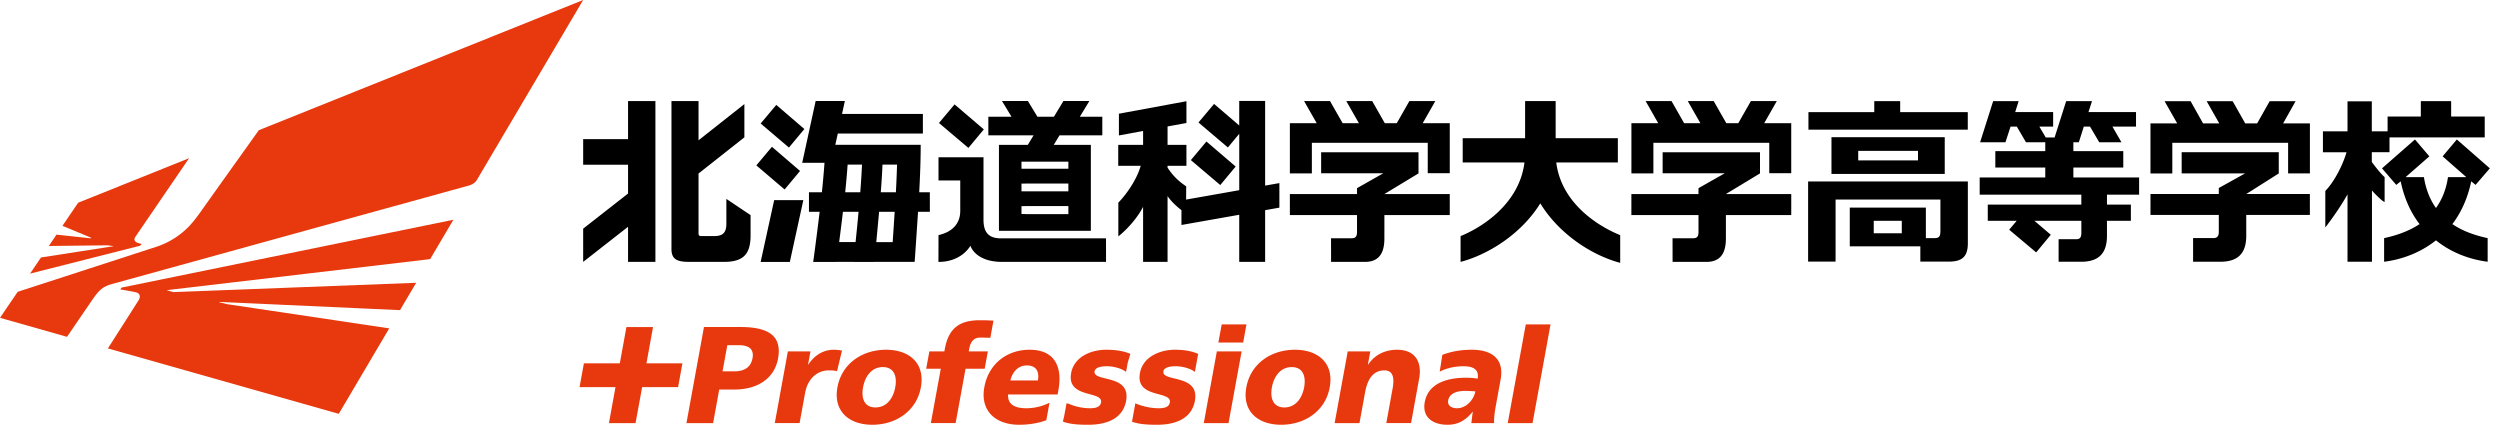
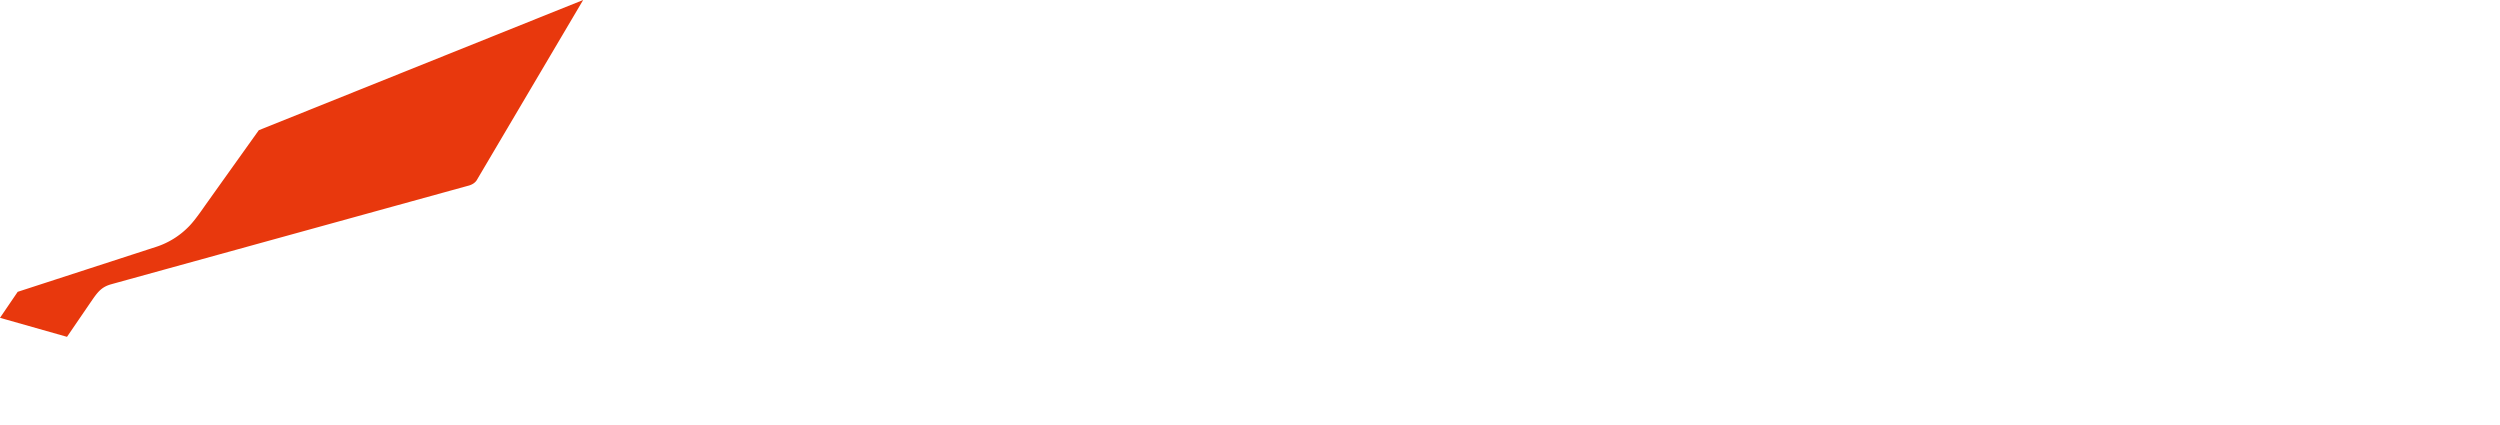
<svg xmlns="http://www.w3.org/2000/svg" width="206" height="35">
-   <path d="M108.097 11.766h9.549v2.507h1.814v-4.121h-2.229l1.039-1.825h-2.136l-1.041 1.825h-.985l-1.04-1.825h-2.135l1.04 1.825h-1.339l-1.042-1.825h-2.136l1.041 1.825h-2.212v4.136h1.812v-2.522zm3.721 7.352c0 .381-.138.513-.428.513l-1.712.002.003 1.946h2.8c1.37 0 1.593-1.043 1.593-1.941V17.72h5.386v-1.73h-5.386v-.001l2.811-1.701v-1.74h-8.023v1.727h5.127l-2.171 1.231v.484h-5.533v1.73h5.533v1.398zm8.533 2.463l.001-2.127c1.798-.728 4.844-2.677 5.265-6.067h-5.09v-1.998h5.142V8.327h2.517v3.062h5.125v1.998h-5.076c.423 3.38 3.47 5.261 5.269 5.99v2.281c-2.334-.617-5.044-2.376-6.583-4.902-1.539 2.492-4.243 4.209-6.57 4.825m-63.53-.001h2.812c1.552 0 2.215-.565 2.215-2.189v-1.665l-1.995-1.336v2.041c0 .803-.35 1.022-1.017 1.022h-1.059c-.178 0-.218-.088-.218-.21v-4.944l3.778-2.982V8.576l-3.778 2.984V8.327h-2.23v12.196c-.001.888.526 1.057 1.492 1.057m-5.07 0h2.255V8.327h-2.255v3.139h-3.698v2.106h3.698v2.376l-3.698 2.893v2.739l3.698-2.892v2.892zm33.358-10.428H81.44V9.617h1.907l-.783-1.293h2.135l.784 1.293h1.362l.781-1.293h2.138l-.784 1.293h1.851v1.535h-3.526l-.475.786h3.057v7.078h-7.573v-7.078h2.379l.474-.786h-.058zm2.925 5.826h-3.558v.007h-.306v.648h.306v.012h3.558v-.667zm0-1.853h-3.558v.002h-.306v.638h3.864v-.64zm0-1.805H84.17v.582h3.864v-.582zm-8.073 6.927s.371 1.333 2.619 1.333h8.557l-.002-1.941-8.238.001h-.417c-1.04 0-1.44-.515-1.44-1.541V12.96h-3.707v1.912h1.792v2.501c0 1.109-.718 1.759-1.792 1.999l-.005 2.21c1.949-.001 2.633-1.335 2.633-1.335m1.106-9.585l-2.411-2.059-1.286 1.531 2.426 2.055 1.271-1.527zm18.343.999l-1.283 1.532 2.424 2.055 1.268-1.526-2.409-2.061zm-7.259 5.038v2.78s1.275-.973 2.04-2.433v4.533h2.016v-5.425c.051.09.416.608 1.145 1.162v1.223l4.761-.842v3.881h2.134v-4.259l1.175-.209v-2.023l-1.175.208v-6.98h-2.134v2.025l-2.073-1.776-1.286 1.529 2.424 2.058.936-1.127v4.648l-4.378.774.008-1.089c-.611-.419-1.026-.787-1.537-1.537v-.158h1.555v-1.724h-1.555V10.42l1.555-.286V8.342l-5.564 1.027v1.792l1.993-.368v1.144h-2.049v1.727h1.851c-.298 1.051-1.063 2.225-1.842 3.035m-28.359-.209h2.402l-1.111 5.091h-2.406l1.115-5.091zm2.487-5.858l-2.314-1.989-1.287 1.533 2.329 1.982 1.272-1.526zm-.356 3.454l-2.315-1.99-1.286 1.532 2.33 1.985 1.271-1.527zm6.128 7.494l-.001.001h-1.729l.001-.001h-1.395v.001h-1.919s.249-1.786.531-4.127h-.881v-1.611h1.065c.103-.971.17-1.792.215-2.426h-1.837l1.108-5.092h2.406l-.23 1.064h6.66l.001 1.615h-7.012l-.204.93h7.035s.014 1.496-.122 3.909h.875l.003 1.611h-.975c-.15 2.342-.277 4.127-.277 4.127h-1.92v-.001h-1.398zm1.67-4.126h-1.284c-.085.951-.168 1.811-.231 2.496h1.351c.048-.685.102-1.546.164-2.496m.1-1.612a90.67 90.67 0 00.096-2.277h-1.2c-.025.612-.069 1.38-.141 2.277h1.245zm-4.177 0h1.242c.071-.898.115-1.665.143-2.277h-1.185a66.951 66.951 0 01-.2 2.277m.855 4.107c.071-.685.16-1.545.245-2.496h-1.286a259.32 259.32 0 01-.311 2.496h1.352zm65.738-8.183h9.55v2.507h1.811v-4.121h-2.229l1.04-1.825h-2.135l-1.04 1.825h-.986l-1.04-1.825h-2.136l1.039 1.825h-1.338l-1.04-1.825h-2.135l1.039 1.825h-2.209v4.136h1.811v-2.522zm3.72 7.352c0 .381-.139.513-.426.513l-1.714.002.004 1.946h2.797c1.372 0 1.596-1.043 1.596-1.941V17.72h5.385v-1.73h-5.385v-.001l2.81-1.701v-1.74h-8.023v1.727h5.126l-2.171 1.231v.484h-5.53v1.73h5.53v1.398zm50.376-3.131v1.724h-5.242v1.72c0 1.526-.767 2.137-2.144 2.137h-2.237v-1.951h1.691c.283 0 .428-.149.428-.512v-1.394H177.2v-1.724h5.629v-.494L185 14.286h-5.231v-1.743h8.001v1.748l-2.679 1.697h5.242zm-1.174-7.651h-2.138l-1.034 1.834h-.98l-1.037-1.834h-2.144l1.044 1.834h-1.336l-1.029-1.834h-2.145l1.043 1.834h-2.204v4.121h1.8v-2.525h9.542v2.52h1.795V10.17h-2.209l1.032-1.834zm15.822 13.232c-1.437-.183-2.962-.724-4.258-1.764-1.306 1.04-2.832 1.581-4.272 1.764v-1.946c.873-.191 1.958-.516 2.92-1.158-.717-.931-1.262-2.105-1.555-3.522l-.365.293-1.174-1.364 2.715-2.379 1.187 1.391-1.958 1.712h1.508c.166 1.038.522 1.884.994 2.545.48-.667.84-1.507.991-2.545h1.508l-1.949-1.712 1.17-1.391 2.718 2.379-1.173 1.364-.358-.293c-.297 1.417-.848 2.591-1.555 3.522.949.65 2.034.967 2.907 1.158v1.946zm-8.488-6.976c-.341-.285-.887-1.014-1.056-1.245v-.804h1.457v-1.222h7.847V9.604h-2.766V8.333h-2.499v1.271h-2.738v1.215h-1.301V8.348h-2.002v2.472h-2.026v1.724h1.945c-.312 1.064-.996 2.413-1.749 3.193v3.005s1.058-1.342 1.83-2.729v5.556h2.015v-5.884c.043.087.878.954 1.043.954v-2.047zm-25.645.03h5.414v1.42h-2.648v.815h1.97v1.338h-1.97v1.237c0 1.522-.758 2.137-2.138 2.137h-1.847v-1.857h1.451c.287 0 .423-.134.423-.511v-1.005h-3.865l1.348 1.149-1.205 1.453-2.224-1.869.618-.733h-2.383v-1.338h7.71v-.815h-8.376v-1.42h5.404v-.818h-4.115v-1.351h4.115v-.734h-1.59l-.753-1.287h-.518l-.419 1.287h-2.089l1.075-3.387h2.1l-.284.901h3.127v1.199h-1.135l.526.896h.729l.954-2.996h2.129l-.292.901h3.918v1.199h-1.943l.741 1.287h-1.83l-.756-1.287h-.513l-.41 1.287h-.451v.732h4.113v1.351h-4.113v.819zm-10.602-3.317h-9.333v3.026h9.333v-3.026zm-7.129 1.124h4.925v.787h-4.925v-.787zm9.028-1.746h-13.13V9.238h5.425v-.905h2.135v.905h5.57v1.445zm-11.308 4.272h-1.849v6.603h2.263v-5.114h8.638V19c0 .498-.093.622-.524.622h-.673v-2.514h-6.27V20.3h5.814v1.257h2.348c1.06 0 1.567-.38 1.567-1.513v-5.09h-11.314zm5.87 4.264h-2.311v-1.025h2.311v1.025z" />
  <path fill="#E8380D" d="M21.325 10.73s-4.148 5.81-4.508 6.321c-.537.774-.949 1.302-1.247 1.603a6.608 6.608 0 01-2.703 1.687c-.278.089-11.409 3.705-11.409 3.705L0 26.188l5.521 1.567s1.873-2.743 1.985-2.902c.553-.813.864-1.213 1.683-1.437.302-.086 29.102-8.033 29.431-8.122.265-.072.531-.223.675-.466C39.34 14.748 48.052 0 48.052 0L21.325 10.73z" />
-   <path fill="#E8380D" d="M37.359 18.108l-27.341 5.589-.111.152c.345.05 1.105.194 1.296.238.244.058.461.28.197.688-.098.159-2.508 3.933-2.508 3.933l19.023 5.39 4.158-7.042-13.343-1.99s-.631-.158-.653-.161c-.018-.009-.024-.026 0-.026.028 0 14.883.677 14.883.677l1.332-2.253-20.012.766-.501-.143c-.01-.002-.015-.017.007-.022l21.659-2.552 1.914-3.244zm-25.688 1.984c-.541-.073-.703-.305-.518-.574.183-.273 4.429-6.484 4.429-6.484l-9.143 3.671-1.294 1.904 2.303.954s.052.043.061.053c.007.01.002.025-.01.024-.016 0-2.843-.307-2.843-.307l-.635.936 4.812-.056.49.059c.019.002.019.018.005.019-.013.004-5.95.924-5.95.924l-.902 1.331 9.082-2.302.113-.152zm42.139 6.857h-2.193l-.544 2.988h-2.96l-.359 1.964h2.961l-.538 2.963h2.192l.542-2.963h2.962l.359-1.964h-2.964zm7.224-.002h-3.027l-1.443 7.917h2.195l.504-2.766h1.242c1.973 0 3.313-.954 3.606-2.552.325-1.783-.659-2.599-3.077-2.599m.974 2.565c-.149.827-.776 1.088-1.502 1.088h-.97l.395-2.155h.967c.726.001 1.258.262 1.11 1.067m7.373-.626a4.077 4.077 0 00-.679-.067c-.884 0-1.608.477-2.097 1.224h-.021l.198-1.088H64.92l-1.077 5.908h2.043l.456-2.496c.209-1.156.996-1.847 1.949-1.847.236 0 .464 0 .679.068l.411-1.702zm3.626-.067c-1.952 0-3.645 1.134-4.002 3.094-.354 1.952.927 3.087 2.877 3.087 1.949 0 3.642-1.135 3.999-3.086.357-1.961-.925-3.095-2.874-3.095m.761 3.095c-.158.875-.685 1.659-1.628 1.659-.942 0-1.184-.784-1.024-1.659.161-.883.688-1.666 1.63-1.666s1.186.782 1.022 1.666m7.63-2.958h-1.575l.035-.196c.104-.578.374-.942.896-.942.306 0 .617.012.85.017l.256-1.413a16.27 16.27 0 00-1.117-.034c-1.635 0-2.573.612-2.891 2.371l-.037.196h-1.236l-.261 1.428h1.203l-.819 4.48h2.042l.818-4.48h1.577l.259-1.427zm3.436-.137c-1.836 0-3.369 1.135-3.725 3.085-.355 1.95.921 3.096 2.872 3.096.76 0 1.527-.112 2.235-.374l.262-1.439a4.324 4.324 0 01-1.885.453c-.997 0-1.564-.317-1.529-1.134h4.082l.068-.374c.321-1.76-.187-3.313-2.38-3.313m.689 2.529h-2.271c.169-.679.622-1.236 1.358-1.236.819 0 1.034.556.913 1.236m11.357-1.169c.512 0 1.197.167 1.579.466l.268-1.486c-.609-.262-1.226-.34-1.928-.34-1.18 0-2.622.556-2.868 1.919-.389 2.131 2.644 1.427 2.462 2.424-.073.41-.497.478-.914.478-.737 0-1.49-.206-1.927-.409l-.276 1.519c.564.194 1.148.25 2.068.25 1.337 0 2.827-.395 3.115-1.973.408-2.244-2.763-1.52-2.594-2.438.06-.33.573-.41 1.015-.41m-5.669 0c.51 0 1.197.167 1.576.466l.13-.729.225-.757c-.609-.262-1.31-.34-2.013-.34-1.179 0-2.621.556-2.866 1.919-.39 2.131 2.644 1.427 2.461 2.424-.076.41-.496.478-.919.478a4.505 4.505 0 01-1.837-.409l-.01.034c-.025-.011-.053-.022-.075-.034l-.206 1.112-.093.374a.091.091 0 00.028.009l-.006.024c.567.194 1.151.25 2.071.25 1.336 0 2.827-.395 3.114-1.973.407-2.244-2.763-1.52-2.596-2.438.06-.33.574-.41 1.016-.41m9.455-3.449l-.274 1.496h2.043l.272-1.496zm-1.475 8.134h2.039l1.08-5.908h-2.042zm7.507-6.045c-1.949 0-3.642 1.134-4.001 3.094-.357 1.952.922 3.086 2.875 3.086 1.949 0 3.644-1.135 3.997-3.086.36-1.96-.922-3.094-2.871-3.094m.763 3.095c-.161.875-.688 1.659-1.629 1.659-.942 0-1.185-.784-1.028-1.659.164-.883.693-1.666 1.631-1.666.945 0 1.188.782 1.026 1.666m7.654-3.095c-.931 0-1.816.374-2.378 1.224h-.023l.199-1.087h-1.86l-1.079 5.907h2.046l.455-2.496c.228-1.27.763-1.848 1.605-1.848.556 0 .875.374.672 1.487l-.521 2.856h2.04l.67-3.686c.224-1.222-.218-2.357-1.826-2.357m6.169 0c-.873 0-1.656.126-2.436.419l-.217 1.385c.623-.318 1.306-.443 1.965-.443.734 0 1.296.216 1.161 1.02a5.833 5.833 0 00-.937-.077c-1.092 0-3.09.214-3.422 2.017-.229 1.281.709 1.86 1.877 1.86.839 0 1.463-.329 2.065-1.066h.022c-.055.306-.078.613-.126.93h1.873c-.006-.465.057-.93.141-1.394l.401-2.202c.329-1.802-.859-2.449-2.367-2.449m-1.231 4.821c-.476 0-.794-.238-.724-.647.108-.567.691-.783 1.383-.783.307 0 .596.024.857.036-.126.691-.746 1.394-1.516 1.394m5.671-6.91l-1.487 8.134h2.044l1.483-8.134z" />
</svg>